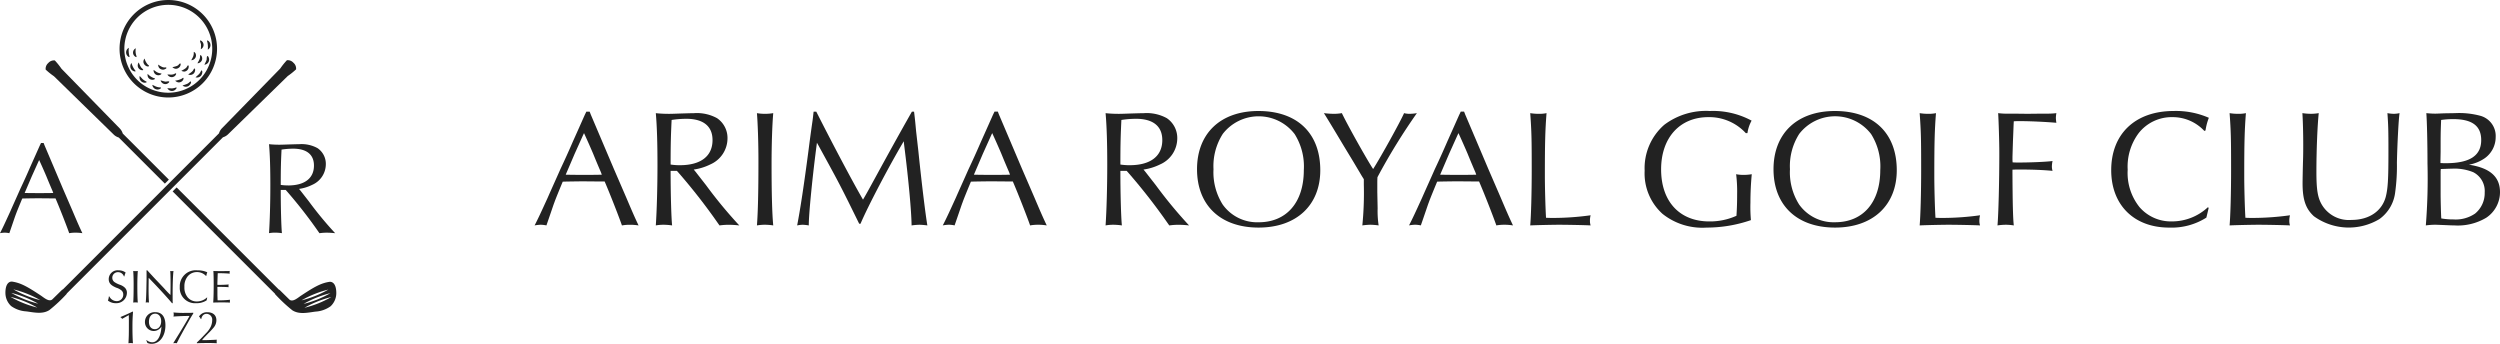
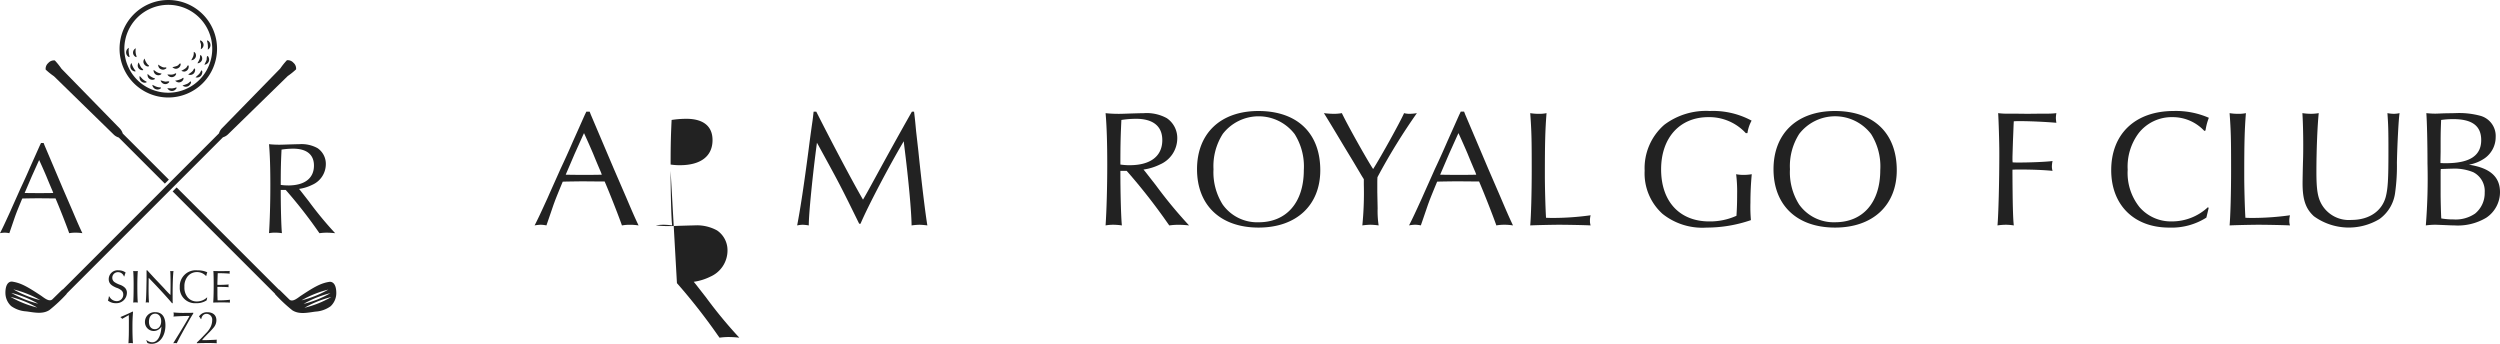
<svg xmlns="http://www.w3.org/2000/svg" width="347" height="47.725" viewBox="0 0 347 47.725">
  <defs>
    <clipPath id="a">
      <rect width="347" height="47.724" fill="#222" />
    </clipPath>
  </defs>
  <g transform="translate(0 0)" clip-path="url(#a)">
    <path d="M115.91,22.993l1.57,3.694L119.1,30.5l1.708,3.948c.971,2.285,1.2,2.793,1.732,3.925a7.183,7.183,0,0,0-1.2-.093,5.812,5.812,0,0,0-1.108.093c-.415-1.2-1.685-4.456-2.4-6.1h-.416l-2.632-.023c-.023,0-2.24.023-2.771.047-.555,1.339-.992,2.4-1.177,2.932-.023.023-.485,1.408-1.086,3.14a4.266,4.266,0,0,0-.785-.093,5.361,5.361,0,0,0-.855.093c.485-.947.832-1.686,1.8-3.81.577-1.316,1.178-2.632,1.778-3.994.6-1.27,1.154-2.494,1.732-3.832.531-1.178,1.085-2.424,1.639-3.671l.231-.485h.461Zm-1.084,2.863-1.154,2.563-1.108,2.586-.138.323c1.062.023,1.5.023,2.655.023,1.016,0,1.57,0,2.355-.023l-.115-.323c-.37-.855-.739-1.732-1.085-2.586-.416-.97-.762-1.754-1.27-2.863Z" transform="translate(-33.906 -7.081)" fill="#222" />
-     <path d="M134.675,30.891c0,3.163.092,6.488.208,7.573a8.678,8.678,0,0,0-1.2-.092,6,6,0,0,0-1.062.092c.139-2.078.231-5.264.231-8.38,0-3.047-.07-5.38-.231-7.2a16.878,16.878,0,0,0,1.848.093c.392,0,.947-.023,1.592-.046.809-.023,1.524-.047,1.847-.047a5.818,5.818,0,0,1,3.209.693,3.315,3.315,0,0,1,1.454,2.817,3.96,3.96,0,0,1-2.378,3.6,7.55,7.55,0,0,1-2.308.716l.231.277,1.478,1.893a62.857,62.857,0,0,0,4.617,5.587,13.421,13.421,0,0,0-1.454-.092,9.162,9.162,0,0,0-1.293.092l-.231-.323a81.642,81.642,0,0,0-5.68-7.249Zm1.293-.785c2.885,0,4.525-1.246,4.525-3.486,0-1.917-1.27-2.955-3.647-2.955a13.6,13.6,0,0,0-2.032.161c-.092,1.986-.139,3.14-.139,6.188a8.506,8.506,0,0,0,1.293.093" transform="translate(-41.594 -7.176)" fill="#222" />
-     <path d="M154.2,22.974a6.581,6.581,0,0,0,1.131-.093c-.139,1.616-.231,4.363-.231,7.041,0,3.925.069,6.788.231,8.542a8.641,8.641,0,0,0-1.154-.093,7.329,7.329,0,0,0-1.108.093c.139-1.824.208-4.641.208-8.981,0-2.562-.092-5.172-.208-6.6a6.584,6.584,0,0,0,1.132.093" transform="translate(-48.006 -7.177)" fill="#222" />
+     <path d="M134.675,30.891c0,3.163.092,6.488.208,7.573a8.678,8.678,0,0,0-1.2-.092,6,6,0,0,0-1.062.092a16.878,16.878,0,0,0,1.848.093c.392,0,.947-.023,1.592-.046.809-.023,1.524-.047,1.847-.047a5.818,5.818,0,0,1,3.209.693,3.315,3.315,0,0,1,1.454,2.817,3.96,3.96,0,0,1-2.378,3.6,7.55,7.55,0,0,1-2.308.716l.231.277,1.478,1.893a62.857,62.857,0,0,0,4.617,5.587,13.421,13.421,0,0,0-1.454-.092,9.162,9.162,0,0,0-1.293.092l-.231-.323a81.642,81.642,0,0,0-5.68-7.249Zm1.293-.785c2.885,0,4.525-1.246,4.525-3.486,0-1.917-1.27-2.955-3.647-2.955a13.6,13.6,0,0,0-2.032.161c-.092,1.986-.139,3.14-.139,6.188a8.506,8.506,0,0,0,1.293.093" transform="translate(-41.594 -7.176)" fill="#222" />
    <path d="M163.857,22.578c2.239,4.433,5.1,9.835,6.487,12.213.462-.785.716-1.247,1.662-2.979,1.386-2.539,3.094-5.656,5.126-9.234h.3l.046.393c.093.762.162,1.5.231,2.262l.324,2.863c.485,4.732,1.016,8.981,1.246,10.274a10.088,10.088,0,0,0-1.108-.093,9.394,9.394,0,0,0-1.084.093c-.023-1.94-.416-6.326-1.039-11.221L176,26.687c-2.054,3.463-5.032,9.142-6,11.451h-.185c-2.609-5.31-2.655-5.4-5.656-10.874l-.208-.369c-.577,4.248-1.154,10.02-1.131,11.475a6.443,6.443,0,0,0-.831-.093,4.5,4.5,0,0,0-.785.093c.439-2.263.947-5.611,1.57-10.366.3-2.356.508-3.763.577-4.249.046-.347.092-.762.138-1.177Z" transform="translate(-50.559 -7.081)" fill="#222" />
-     <path d="M198.459,22.993l1.57,3.694,1.616,3.81,1.708,3.948c.971,2.285,1.2,2.793,1.732,3.925a7.183,7.183,0,0,0-1.2-.093,5.812,5.812,0,0,0-1.108.093c-.415-1.2-1.685-4.456-2.4-6.1h-.416l-2.632-.023c-.023,0-2.24.023-2.771.047-.555,1.339-.992,2.4-1.177,2.932-.023.023-.485,1.408-1.086,3.14a4.266,4.266,0,0,0-.785-.093,5.36,5.36,0,0,0-.855.093c.485-.947.832-1.686,1.8-3.81.577-1.316,1.178-2.632,1.778-3.994.6-1.27,1.154-2.494,1.732-3.832.531-1.178,1.085-2.424,1.639-3.671l.231-.485h.461Zm-1.084,2.863-1.154,2.563-1.108,2.586-.138.323c1.062.023,1.5.023,2.655.023,1.016,0,1.57,0,2.355-.023l-.115-.323c-.37-.855-.739-1.732-1.085-2.586-.416-.97-.762-1.754-1.27-2.863Z" transform="translate(-59.797 -7.081)" fill="#222" />
    <path d="M225.631,30.891c0,3.163.092,6.488.208,7.573a8.678,8.678,0,0,0-1.2-.092,6,6,0,0,0-1.062.092c.139-2.078.231-5.264.231-8.38,0-3.047-.069-5.38-.231-7.2a16.878,16.878,0,0,0,1.848.093c.392,0,.946-.023,1.592-.046.809-.023,1.524-.047,1.847-.047a5.818,5.818,0,0,1,3.209.693,3.315,3.315,0,0,1,1.454,2.817,3.96,3.96,0,0,1-2.378,3.6,7.55,7.55,0,0,1-2.308.716l.231.277,1.478,1.893a62.863,62.863,0,0,0,4.617,5.587,13.421,13.421,0,0,0-1.454-.092,9.163,9.163,0,0,0-1.293.092l-.231-.323a81.643,81.643,0,0,0-5.68-7.249Zm1.293-.785c2.885,0,4.525-1.246,4.525-3.486,0-1.917-1.27-2.955-3.647-2.955a13.607,13.607,0,0,0-2.032.161c-.092,1.986-.139,3.14-.139,6.188a8.505,8.505,0,0,0,1.293.093" transform="translate(-70.122 -7.176)" fill="#222" />
    <path d="M259.177,30.662c0,4.872-3.324,7.965-8.565,7.965-5.287,0-8.542-3.093-8.542-8.1,0-4.986,3.279-8.081,8.519-8.081,5.379,0,8.588,3.071,8.588,8.219m-13.552-5.01a8.29,8.29,0,0,0-1.269,4.871,8.367,8.367,0,0,0,1.269,4.894,5.872,5.872,0,0,0,4.987,2.47c3.9,0,6.28-2.77,6.28-7.249a8.41,8.41,0,0,0-1.27-4.987,6.292,6.292,0,0,0-10,0" transform="translate(-75.922 -7.039)" fill="#222" />
    <path d="M270.565,27.567c-1.64-2.748-2.586-4.295-2.84-4.686a11.782,11.782,0,0,0,1.386.093,6.508,6.508,0,0,0,1.108-.093c.785,1.662,3.6,6.672,4.341,7.757.993-1.546,3.763-6.533,4.294-7.757a2.869,2.869,0,0,0,.762.093,6.3,6.3,0,0,0,1.016-.093,84.679,84.679,0,0,0-5.472,8.888c-.023.346-.023.693-.023.785v1.269l.046,2.286a13.546,13.546,0,0,0,.139,2.356,9.266,9.266,0,0,0-1.178-.093,9.027,9.027,0,0,0-1.084.093,45.622,45.622,0,0,0,.207-5.68v-.739l-.277-.439-1.178-1.985Z" transform="translate(-83.968 -7.177)" fill="#222" />
    <path d="M292.745,22.993l1.57,3.694,1.616,3.81,1.708,3.948c.971,2.285,1.2,2.793,1.732,3.925a7.183,7.183,0,0,0-1.2-.093,5.812,5.812,0,0,0-1.108.093c-.416-1.2-1.685-4.456-2.4-6.1h-.416l-2.632-.023c-.023,0-2.24.023-2.771.047-.555,1.339-.992,2.4-1.177,2.932-.023.023-.485,1.408-1.086,3.14a4.266,4.266,0,0,0-.784-.093,5.368,5.368,0,0,0-.855.093c.485-.947.832-1.686,1.8-3.81.577-1.316,1.178-2.632,1.778-3.994.6-1.27,1.154-2.494,1.731-3.832.531-1.178,1.085-2.424,1.639-3.671l.231-.485h.461Zm-1.084,2.863-1.154,2.563L289.4,31.005l-.139.323c1.063.023,1.5.023,2.656.023,1.016,0,1.57,0,2.355-.023l-.115-.323c-.37-.855-.739-1.732-1.085-2.586-.416-.97-.762-1.754-1.27-2.863Z" transform="translate(-89.368 -7.081)" fill="#222" />
    <path d="M310.7,22.974a4.608,4.608,0,0,0,1.016-.093c-.185,2.424-.231,4.109-.231,8.681,0,1.5.069,4.363.161,5.841.462.023.693.023,1.016.023a38.007,38.007,0,0,0,5.172-.369,2.98,2.98,0,0,0-.093.762,2.085,2.085,0,0,0,.093.647c-.716-.046-3.371-.093-4.41-.093-.693,0-3.163.047-3.971.093.115-1.362.207-4.387.207-7.757,0-4.225-.023-5.264-.207-7.827a7.183,7.183,0,0,0,1.246.093" transform="translate(-97.057 -7.177)" fill="#222" />
    <path d="M346.626,25.514a6.892,6.892,0,0,0-5.194-2.216c-3.971,0-6.557,2.863-6.557,7.249,0,4.456,2.562,7.227,6.695,7.227a8.933,8.933,0,0,0,3.763-.785c.069-1.039.093-1.916.093-3a19.416,19.416,0,0,0-.139-2.77,4.748,4.748,0,0,0,1.016.092,6.323,6.323,0,0,0,1.154-.092c-.115,1.2-.185,2.563-.185,3.925a20.811,20.811,0,0,0,.069,2.447,18.879,18.879,0,0,1-6.164,1.038,8.841,8.841,0,0,1-6.118-1.916,7.555,7.555,0,0,1-2.47-5.98,7.986,7.986,0,0,1,2.724-6.372,9.626,9.626,0,0,1,6.326-1.916,11.269,11.269,0,0,1,5.795,1.339,5.087,5.087,0,0,0-.577,1.732Z" transform="translate(-104.312 -7.039)" fill="#222" />
    <path d="M375.756,30.662c0,4.872-3.324,7.965-8.565,7.965-5.287,0-8.542-3.093-8.542-8.1,0-4.986,3.279-8.081,8.519-8.081,5.379,0,8.588,3.071,8.588,8.219M362.2,25.652a8.29,8.29,0,0,0-1.269,4.871,8.367,8.367,0,0,0,1.269,4.894,5.872,5.872,0,0,0,4.987,2.47c3.9,0,6.28-2.77,6.28-7.249a8.411,8.411,0,0,0-1.27-4.987,6.292,6.292,0,0,0-10,0" transform="translate(-112.485 -7.039)" fill="#222" />
-     <path d="M389.453,22.974a4.608,4.608,0,0,0,1.016-.093c-.185,2.424-.231,4.109-.231,8.681,0,1.5.069,4.363.161,5.841.462.023.693.023,1.016.023a38.006,38.006,0,0,0,5.172-.369,2.983,2.983,0,0,0-.093.762,2.086,2.086,0,0,0,.093.647c-.716-.046-3.371-.093-4.41-.093-.693,0-3.163.047-3.971.093.115-1.362.207-4.387.207-7.757,0-4.225-.023-5.264-.207-7.827a7.183,7.183,0,0,0,1.246.093" transform="translate(-121.756 -7.177)" fill="#222" />
    <path d="M406.02,31.145c.023,4.225.069,6.257.185,7.319a7.548,7.548,0,0,0-1.109-.092,8.626,8.626,0,0,0-1.154.092c.139-1.524.254-6.072.254-10.066,0-1.57-.092-4.479-.161-5.518a9.982,9.982,0,0,0,1.546.07h.647l1.939.023c1.593-.023,2.517-.023,2.839-.023a9.422,9.422,0,0,0,1.109-.07,4.694,4.694,0,0,0-.069.67,5.385,5.385,0,0,0,.069.669c-1.293-.115-3.556-.231-5.1-.231-.231,0-.439,0-.808.023-.023.208-.047,1.108-.116,2.7-.069,2.216-.069,2.216-.069,2.516a4.746,4.746,0,0,0,.023.485c.369.023.508.023.831.023,1.685,0,3.787-.092,4.71-.207a3.524,3.524,0,0,0-.093.739,2.042,2.042,0,0,0,.093.623c-1.177-.115-2.747-.185-4.594-.185-.277,0-.531,0-.97.023Z" transform="translate(-126.691 -7.176)" fill="#222" />
    <path d="M440.471,35.88l-.046.208-.115.485-.116.485-.046.185a8.989,8.989,0,0,1-5.172,1.385c-4.871,0-8.034-3.139-8.034-7.965,0-5.056,3.347-8.219,8.681-8.219a11.385,11.385,0,0,1,4.871.946,7.778,7.778,0,0,0-.462,1.754l-.162.07a6,6,0,0,0-4.455-1.916,5.825,5.825,0,0,0-4.641,2.193,7.741,7.741,0,0,0-1.546,5.1,7.579,7.579,0,0,0,1.639,5.194,5.757,5.757,0,0,0,4.5,1.986,7.31,7.31,0,0,0,4.986-1.962Z" transform="translate(-133.905 -7.039)" fill="#222" />
    <path d="M452.13,22.974a4.608,4.608,0,0,0,1.016-.093c-.185,2.424-.231,4.109-.231,8.681,0,1.5.069,4.363.161,5.841.462.023.693.023,1.016.023a38.007,38.007,0,0,0,5.172-.369,2.982,2.982,0,0,0-.093.762,2.085,2.085,0,0,0,.093.647c-.716-.046-3.371-.093-4.41-.093-.693,0-3.163.047-3.971.093.115-1.362.207-4.387.207-7.757,0-4.225-.023-5.264-.207-7.827a7.183,7.183,0,0,0,1.246.093" transform="translate(-141.414 -7.177)" fill="#222" />
    <path d="M466.742,22.974a6.954,6.954,0,0,0,1.131-.093c-.185,1.755-.323,5.218-.323,8.15,0,2.517.185,3.6.762,4.571a4.361,4.361,0,0,0,4.109,2.1c2.448,0,4.225-1.224,4.756-3.209.3-1.2.37-2.4.37-6.349,0-2.909-.023-3.579-.139-5.264a5,5,0,0,0,.9.093,3.89,3.89,0,0,0,.784-.093c-.138.831-.323,4.548-.369,6.9a26.5,26.5,0,0,1-.231,4.017,5.345,5.345,0,0,1-2.193,3.786,8.264,8.264,0,0,1-9.1-.393c-1.132-1.039-1.57-2.286-1.57-4.571,0-.277.023-1.8.069-3.347.023-.763.023-1.408.023-2.032,0-1.616-.047-3.3-.116-4.363a7.168,7.168,0,0,0,1.132.093" transform="translate(-146.032 -7.177)" fill="#222" />
    <path d="M494.625,22.881a11.3,11.3,0,0,1,3.509.369,2.9,2.9,0,0,1,2.124,2.955,3.592,3.592,0,0,1-1.547,2.955,5.59,5.59,0,0,1-2.17.878c2.909.439,4.317,1.662,4.317,3.809a4.269,4.269,0,0,1-1.916,3.556,7.7,7.7,0,0,1-4.409,1.062c-.347,0-.809-.023-1.34-.046-.623-.023-1.084-.047-1.315-.047a9.476,9.476,0,0,0-1.316.093,82.051,82.051,0,0,0,.231-8.634c0-2.678-.069-5.842-.161-6.949.531.047.831.069,1.27.069.185,0,.623-.023,1.27-.046Zm-2.032,6.926c.323.023.508.023.739.023,3.324,0,4.917-1.039,4.917-3.209,0-1.962-1.246-2.909-3.878-2.909a11.652,11.652,0,0,0-1.686.115c-.069,1.848-.069,2.009-.069,4.41l-.023,1.246Zm.023,4.225c0,.716.046,2.816.092,3.463a9.494,9.494,0,0,0,1.663.138,4.767,4.767,0,0,0,3.023-.808,3.658,3.658,0,0,0,1.34-2.932,2.927,2.927,0,0,0-1.594-2.817,6.939,6.939,0,0,0-3-.485c-.393,0-.715.023-1.5.046l-.023.323v3.071Z" transform="translate(-153.858 -7.177)" fill="#222" />
    <path d="M24.044,55.509a.852.852,0,0,0-.813-.585.775.775,0,0,0-.8.78.732.732,0,0,0,.287.585,3.4,3.4,0,0,0,.734.371,1.86,1.86,0,0,1,.715.41.979.979,0,0,1,.293.734,1.462,1.462,0,0,1-1.542,1.426,1.716,1.716,0,0,1-1.093-.365,2.271,2.271,0,0,0,.13-.579h.065a1.139,1.139,0,0,0,1.014.657.889.889,0,0,0,.918-.918.729.729,0,0,0-.228-.552,1.983,1.983,0,0,0-.708-.384c-.787-.326-1.08-.651-1.08-1.21a1.234,1.234,0,0,1,1.373-1.21,1.59,1.59,0,0,1,.975.306,2.729,2.729,0,0,0-.175.533Z" transform="translate(-6.845 -17.147)" fill="#222" />
    <path d="M27.26,54.819a1.888,1.888,0,0,0,.318-.026c-.039.455-.065,1.229-.065,1.984,0,1.106.019,1.912.065,2.406a2.481,2.481,0,0,0-.325-.026,2.112,2.112,0,0,0-.312.026c.04-.513.058-1.308.058-2.531,0-.721-.025-1.456-.058-1.859a1.9,1.9,0,0,0,.319.026" transform="translate(-8.45 -17.185)" fill="#222" />
    <path d="M29.686,54.67c.118.124.189.208.592.65.26.281.475.515.618.664.215.221.429.449.638.67s.461.48.663.715c.351.377.507.533.7.716l.005-.163c.013-.878.013-.878.013-1.248,0-.911-.013-1.535-.045-1.919a1.518,1.518,0,0,0,.228.026,1.119,1.119,0,0,0,.221-.026c-.071.592-.117,1.859-.117,3.186,0,.631,0,.924.013,1.289h-.1c-.437-.535-1.522-1.738-2.622-2.882-.182-.189-.358-.371-.533-.559l-.079-.078-.005.117c-.013,1.334-.013,1.36-.013,1.529,0,.617.026,1.371.058,1.787a1.049,1.049,0,0,0-.235-.025.938.938,0,0,0-.221.025c.045-.318.085-1.157.1-2.256.019-.852.019-.852.019-1.568,0-.351,0-.467-.007-.65Z" transform="translate(-9.241 -17.147)" fill="#222" />
    <path d="M40.167,58.456l-.013.058-.032.136-.033.137-.013.053a2.534,2.534,0,0,1-1.456.391,2.116,2.116,0,0,1-2.264-2.245A2.215,2.215,0,0,1,38.8,54.67a3.207,3.207,0,0,1,1.373.267,2.213,2.213,0,0,0-.13.494l-.046.02a1.687,1.687,0,0,0-1.255-.54,1.64,1.64,0,0,0-1.308.618A2.179,2.179,0,0,0,37,56.967a2.134,2.134,0,0,0,.462,1.463,1.622,1.622,0,0,0,1.268.56,2.056,2.056,0,0,0,1.4-.553Z" transform="translate(-11.403 -17.147)" fill="#222" />
    <path d="M45.35,59.178c-.755-.02-.755-.02-.9-.02-.377,0-1.164.013-1.34.026.046-.442.071-1.463.071-2.544,0-.832-.019-1.489-.044-1.846.207.019.213.019,1.163.026l.526-.007a5.011,5.011,0,0,0,.585-.019,1.282,1.282,0,0,0-.019.189,1.474,1.474,0,0,0,.019.188c-.358-.038-.988-.065-1.45-.065-.071,0-.13,0-.215.006-.007.045-.014.3-.032.761-.02.625-.02.625-.02.715,0,.013,0,.071.006.13.091.007.131.007.235.007.488,0,1.08-.027,1.327-.059a1.016,1.016,0,0,0-.027.209.584.584,0,0,0,.027.175c-.273-.027-.767-.045-1.339-.045-.085,0-.137,0-.229.006v.111l.006.325v.482c0,.13,0,.292.008.474.006.2.012.332.012.364v.1c.091.007.151.007.229.007a12.623,12.623,0,0,0,1.5-.084,1.147,1.147,0,0,0-.019.194,1.088,1.088,0,0,0,.019.2Z" transform="translate(-13.521 -17.186)" fill="#222" />
    <path d="M56.709,51c-1.258.181-2.231.774-3.98,1.925-.435.286-1.166.966-1.625.526l-1.386-1.364-.029.029L35.466,37.9l-.553.554L49.136,52.672l-.022.022a21.085,21.085,0,0,0,2.413,2.26c.954.612,2.126.327,3.2.184a4,4,0,0,0,2.108-.741,2.5,2.5,0,0,0,.793-1.826c0-1.721-.921-1.568-.922-1.568M52.8,53.574a14.251,14.251,0,0,1,3.728-1.495A14.2,14.2,0,0,1,52.8,53.574m4.017-1a14.239,14.239,0,0,1-3.728,1.494,14.254,14.254,0,0,1,3.728-1.494M53.21,54.607a14.272,14.272,0,0,1,3.729-1.494,14.2,14.2,0,0,1-3.729,1.494" transform="translate(-10.95 -11.886)" fill="#222" />
    <path d="M19.924,22.357a1.718,1.718,0,0,0-.4-.69l-8.1-8.3a9.828,9.828,0,0,0-.929-1.155,1.054,1.054,0,0,0-.909.361,1.054,1.054,0,0,0-.361.909,9.828,9.828,0,0,0,1.155.929l8.3,8.1a1.714,1.714,0,0,0,.691.4l6.4,6.4.553-.553Z" transform="translate(-2.887 -3.824)" fill="#222" />
    <path d="M41.078,12.529a1.054,1.054,0,0,0-.909-.361,9.716,9.716,0,0,0-.929,1.156l-8.1,8.3a1.712,1.712,0,0,0-.4.691l-21.7,21.7-.029-.029L7.623,45.348c-.459.439-1.19-.24-1.626-.527-1.75-1.15-2.721-1.745-3.98-1.925,0,0-.922-.152-.922,1.568a2.5,2.5,0,0,0,.793,1.826A4.008,4.008,0,0,0,4,47.031c1.077.143,2.249.429,3.2-.184a20.981,20.981,0,0,0,2.413-2.26l-.022-.022,21.7-21.7a1.726,1.726,0,0,0,.692-.4l8.3-8.1a9.857,9.857,0,0,0,1.156-.929,1.054,1.054,0,0,0-.361-.91M1.789,45.008A14.237,14.237,0,0,1,5.517,46.5a14.242,14.242,0,0,1-3.728-1.494m.123-.543A14.173,14.173,0,0,1,5.64,45.959a14.277,14.277,0,0,1-3.728-1.494m.29-.491a14.265,14.265,0,0,1,3.728,1.495A14.189,14.189,0,0,1,2.2,43.974" transform="translate(-0.344 -3.81)" fill="#222" />
    <path d="M30.942,13.532a6.766,6.766,0,1,1,6.767-6.766,6.773,6.773,0,0,1-6.767,6.766m0-12.862a6.1,6.1,0,1,0,6.1,6.1,6.1,6.1,0,0,0-6.1-6.1" transform="translate(-7.583 0)" fill="#222" />
    <path d="M41.767,11.338c-.132,0-.1.437-.128.537-.073.231-.208.441-.3.663a.714.714,0,0,0,.614-.946c-.026-.072-.086-.255-.184-.255" transform="translate(-12.965 -3.556)" fill="#222" />
    <path d="M40.405,14.251c-.078-.01-.088.027-.12.091a1.424,1.424,0,0,1-.245.4c-.156.161-.336.3-.495.458a.738.738,0,0,0,.789-.262c.1-.138.248-.544.071-.688" transform="translate(-12.403 -4.469)" fill="#222" />
    <path d="M38.061,16.484c-.071-.027-.117.034-.166.076a1.142,1.142,0,0,1-.349.251c-.207.087-.423.152-.634.229a.733.733,0,0,0,.826.071c.135-.08.466-.439.323-.627" transform="translate(-11.577 -5.168)" fill="#222" />
    <path d="M35.065,17.678a2.228,2.228,0,0,1-.553.137c-.222,0-.443-.024-.666-.025a.716.716,0,0,0,1.177.132c.047-.053.181-.211.043-.244m-.57.425h0" transform="translate(-10.615 -5.545)" fill="#222" />
    <path d="M31.945,17.52a1.84,1.84,0,0,1-.693-.15c-.148-.073-.294-.147-.446-.211a.725.725,0,0,0,.644.645.753.753,0,0,0,.456-.1c.054-.032.178-.175.038-.181" transform="translate(-9.662 -5.382)" fill="#222" />
    <path d="M29.164,16.137a1.892,1.892,0,0,1-.577-.4c-.111-.125-.221-.251-.339-.37a.731.731,0,0,0,.4.868.685.685,0,0,0,.5.034c.058-.023.082-.1.018-.132" transform="translate(-8.854 -4.82)" fill="#222" />
    <path d="M26.961,13.676a2.715,2.715,0,0,1-.443-.941.724.724,0,0,0,.027.951.773.773,0,0,0,.424.224c.226.038.033-.189-.008-.234h0" transform="translate(-8.265 -3.994)" fill="#222" />
    <path d="M25.932,10.709a3.057,3.057,0,0,1-.055-1.041.725.725,0,0,0-.016,1.264c.18.1.095-.154.071-.224-.04-.119.019.054,0,0" transform="translate(-7.996 -3.032)" fill="#222" />
    <path d="M41.917,8.42a3.041,3.041,0,0,1,.056,1.041A.725.725,0,0,0,41.988,8.2c-.179-.1-.095.154-.071.224.041.119-.019-.054,0,0" transform="translate(-13.134 -2.564)" fill="#222" />
    <path d="M33.677,16.464c.031-.156-.439-.023-.521-.036-.231-.038-.45-.119-.677-.178a.685.685,0,0,0,.518.508.636.636,0,0,0,.466-.078c.067-.046.2-.129.213-.217" transform="translate(-10.187 -5.097)" fill="#222" />
    <path d="M30.551,15.756c.077,0,.259-.03.3-.114.04-.11-.12-.117-.194-.139a2.222,2.222,0,0,1-.8-.565.719.719,0,0,0,.087.521.7.7,0,0,0,.606.3" transform="translate(-9.361 -4.685)" fill="#222" />
    <path d="M28.519,13.71c.272,0-.145-.321-.18-.364a3.6,3.6,0,0,1-.347-.715.708.708,0,0,0-.095.672.683.683,0,0,0,.622.407" transform="translate(-8.734 -3.962)" fill="#222" />
    <path d="M27.341,10.745a2.082,2.082,0,0,1-.057-.982.667.667,0,0,0-.345.832.709.709,0,0,0,.332.368c.186.094.1-.139.071-.218-.045-.115.021.051,0,0" transform="translate(-8.434 -3.062)" fill="#222" />
    <path d="M40.517,8.178c-.168-.028.063.452.069.52a3.754,3.754,0,0,1-.028.7.679.679,0,0,0,.386-.56.7.7,0,0,0-.175-.49.468.468,0,0,0-.252-.167" transform="translate(-12.688 -2.565)" fill="#222" />
    <path d="M40.536,11.888a.682.682,0,0,0,0-.533c-.035-.076-.132-.273-.232-.164-.033.036-.008.19-.012.241a1.108,1.108,0,0,1-.094.344c-.073.176-.187.336-.268.509a.692.692,0,0,0,.606-.4c.062-.163-.08.2,0,0" transform="translate(-12.524 -3.5)" fill="#222" />
    <path d="M38.955,13.856c-.084-.014-.1.053-.139.115a.84.84,0,0,1-.242.328c-.158.145-.342.255-.512.383a.679.679,0,0,0,.8-.176c.106-.124.253-.506.089-.651" transform="translate(-11.938 -4.345)" fill="#222" />
    <path d="M36.48,16.085a.431.431,0,0,0,.1-.306c-.032-.122-.222.063-.26.087a2.8,2.8,0,0,1-.9.264.761.761,0,0,0,.456.243.686.686,0,0,0,.61-.288" transform="translate(-11.107 -4.936)" fill="#222" />
    <path d="M31.39,14.789a.659.659,0,0,0,.582.041c.064-.027.3-.184.106-.209a1.4,1.4,0,0,1-.642-.223c-.126-.083-.243-.18-.368-.264a.676.676,0,0,0,.322.655c.1.06-.2-.107,0,0" transform="translate(-9.744 -4.433)" fill="#222" />
    <path d="M29.425,12.9c.08.035.271.078.337,0s-.1-.163-.139-.2a2.149,2.149,0,0,1-.465-.855.743.743,0,0,0-.159.5.709.709,0,0,0,.426.549h0" transform="translate(-9.094 -3.718)" fill="#222" />
    <path d="M39.283,11.246a.663.663,0,0,0-.032-.572c-.018-.033-.231-.273-.227-.11a1.383,1.383,0,0,1-.082.575c-.071.181-.177.345-.262.518a.671.671,0,0,0,.6-.411c.064-.149-.069.205,0,0" transform="translate(-12.131 -3.296)" fill="#222" />
    <path d="M37.059,14.09a.673.673,0,0,0,.6-.462c.025-.068.086-.406-.043-.4-.094.006-.117.117-.169.191a.688.688,0,0,1-.214.23,4.026,4.026,0,0,1-.56.326.941.941,0,0,0,.384.111" transform="translate(-11.503 -4.15)" fill="#222" />
    <path d="M34.451,15.363a.678.678,0,0,0,.484-.211c.049-.062.237-.3.062-.321-.05-.006-.178.086-.227.106a1.077,1.077,0,0,1-.392.071c-.176,0-.349-.02-.525-.014a.7.7,0,0,0,.6.369" transform="translate(-10.618 -4.652)" fill="#222" />
    <path d="M32.11,13.5a.683.683,0,0,0,.655.257c.064-.01.458-.156.354-.268-.052-.055-.126-.03-.2-.03a.785.785,0,0,1-.367-.063,3.105,3.105,0,0,1-.56-.334.747.747,0,0,0,.118.439c.062.089-.064-.082,0,0" transform="translate(-10.034 -4.098)" fill="#222" />
    <path d="M35.349,13.573a.7.7,0,0,0,.6-.379c.034-.064.137-.408-.039-.351-.08.026-.183.188-.254.244a.862.862,0,0,1-.224.113,5.483,5.483,0,0,1-.57.151.762.762,0,0,0,.487.221" transform="translate(-10.934 -4.026)" fill="#222" />
    <path d="M6.184,29.25l1.244,2.928L8.709,35.2l1.354,3.128c.769,1.811.951,2.214,1.373,3.111a5.705,5.705,0,0,0-.952-.073,4.613,4.613,0,0,0-.878.073c-.329-.951-1.336-3.531-1.9-4.83H7.374l-2.086-.019c-.019,0-1.775.019-2.2.036-.439,1.061-.787,1.9-.933,2.324-.018.018-.384,1.116-.859,2.488a3.385,3.385,0,0,0-.623-.073A4.229,4.229,0,0,0,0,41.435c.384-.75.659-1.336,1.427-3.019.458-1.043.933-2.086,1.409-3.166.476-1.006.915-1.976,1.372-3.037.421-.933.86-1.921,1.3-2.909l.183-.384h.366Zm-.86,2.269L4.409,33.55,3.531,35.6l-.11.256c.841.018,1.189.018,2.1.018.805,0,1.244,0,1.866-.018L7.3,35.6c-.292-.677-.585-1.373-.86-2.049-.329-.769-.6-1.391-1.006-2.268Z" transform="translate(0 -9.071)" fill="#222" />
    <path d="M56.029,35.509c0,2.507.073,5.142.165,6a6.9,6.9,0,0,0-.951-.073,4.754,4.754,0,0,0-.841.073c.11-1.647.183-4.172.183-6.642,0-2.415-.055-4.263-.183-5.708a13.5,13.5,0,0,0,1.463.073c.311,0,.75-.019,1.263-.036.64-.019,1.207-.037,1.463-.037a4.605,4.605,0,0,1,2.543.549,2.626,2.626,0,0,1,1.153,2.232A3.139,3.139,0,0,1,60.4,34.8a6.018,6.018,0,0,1-1.83.567l.183.22,1.171,1.5a49.9,49.9,0,0,0,3.659,4.428,10.657,10.657,0,0,0-1.152-.073,7.274,7.274,0,0,0-1.025.073l-.183-.256a64.851,64.851,0,0,0-4.5-5.746Zm1.025-.622c2.287,0,3.586-.988,3.586-2.763,0-1.519-1.007-2.342-2.891-2.342a10.722,10.722,0,0,0-1.61.128c-.073,1.574-.11,2.489-.11,4.9a6.748,6.748,0,0,0,1.025.073" transform="translate(-17.062 -9.146)" fill="#222" />
    <path d="M26.093,63.041c-.065.92-.078,1.318-.078,2.12,0,.9.026,1.781.072,2.244a2.271,2.271,0,0,0-.314-.026,2.121,2.121,0,0,0-.313.026c.052-.94.059-1.167.059-2.812v-.515c-.007-.228-.007-.228-.007-.443a1.361,1.361,0,0,1,.007-.137c-.183.091-.711.392-.933.522a.84.84,0,0,0-.254-.248c.6-.248,1.3-.561,1.7-.769Z" transform="translate(-7.631 -19.76)" fill="#222" />
    <path d="M29.549,67.017a1.233,1.233,0,0,0,.77.294c.73,0,1.22-.835,1.285-2.2a1.22,1.22,0,0,1-2.29-.6,1.344,1.344,0,0,1,1.442-1.377c.914,0,1.4.64,1.4,1.827,0,1.487-.8,2.564-1.912,2.564a1.428,1.428,0,0,1-.594-.124,2.477,2.477,0,0,0-.156-.352Zm.32-2.557c0,.639.313,1.031.822,1.031s.874-.45.874-1.109c0-.614-.339-1.044-.822-1.044-.535,0-.874.437-.874,1.122" transform="translate(-9.194 -19.802)" fill="#222" />
    <path d="M37.814,63.335c-.143.216-.255.4-.424.685-.229.424-.535.96-.822,1.468-.444.809-.686,1.253-.725,1.337-.189.373-.3.588-.326.64a1.131,1.131,0,0,0-.229-.026,1.679,1.679,0,0,0-.261.026l.059-.1.417-.679c.757-1.214,1.585-2.6,1.788-3.015h-.085c-.8.007-1.37.033-2.146.085a.944.944,0,0,0,.039-.281,1.009,1.009,0,0,0-.039-.287,14.129,14.129,0,0,0,1.748.059c.528,0,.763-.007,1-.02Z" transform="translate(-10.986 -19.82)" fill="#222" />
    <path d="M39.811,67.346c.535-.515.6-.574,1.207-1.227a3.414,3.414,0,0,0,.7-.927,2.264,2.264,0,0,0,.222-.933.806.806,0,0,0-.77-.894c-.4,0-.665.261-.75.724h-.065a1.1,1.1,0,0,0-.248-.353,1.292,1.292,0,0,1,1.161-.593c.783,0,1.253.417,1.253,1.108a1.572,1.572,0,0,1-.359.992,10.84,10.84,0,0,1-.8.861l-.4.417a4.616,4.616,0,0,0-.431.489l.346.007c.4,0,1.24-.033,1.7-.065a1.733,1.733,0,0,0-.019.254,1.56,1.56,0,0,0,.019.242c-.41-.026-.743-.033-1.2-.033-.561,0-1.37.014-1.559.033Z" transform="translate(-12.486 -19.805)" fill="#222" />
  </g>
</svg>